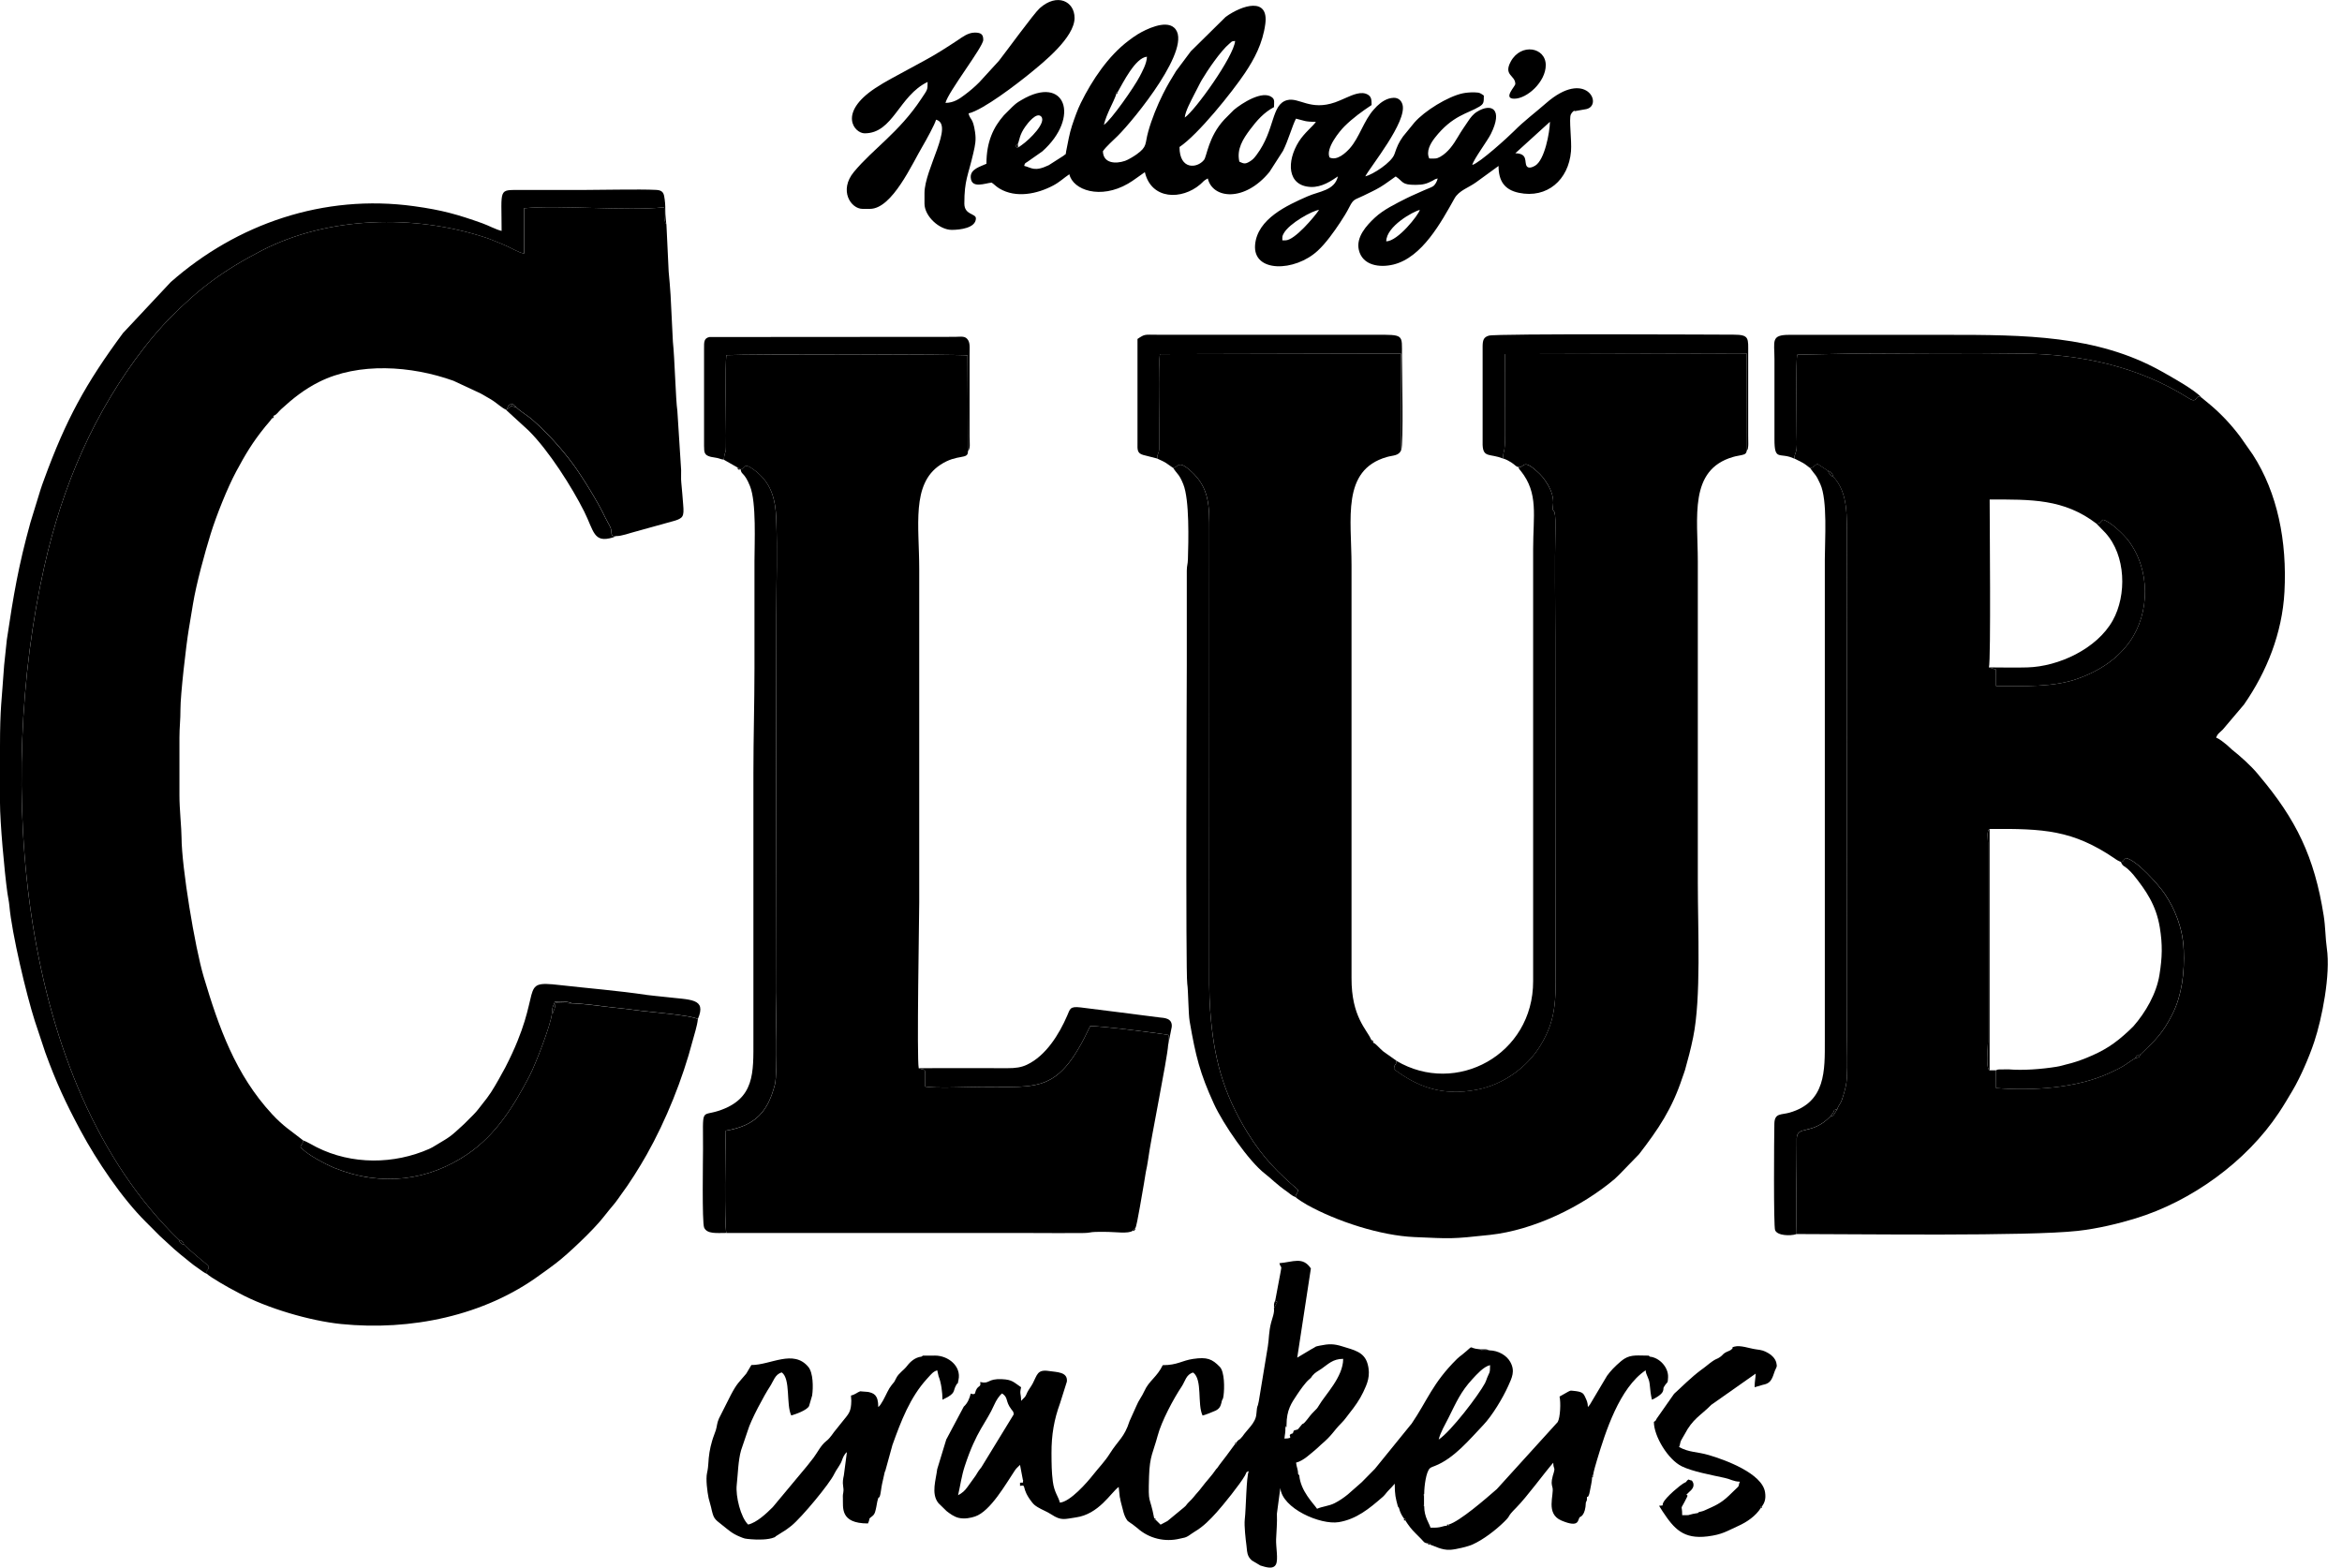
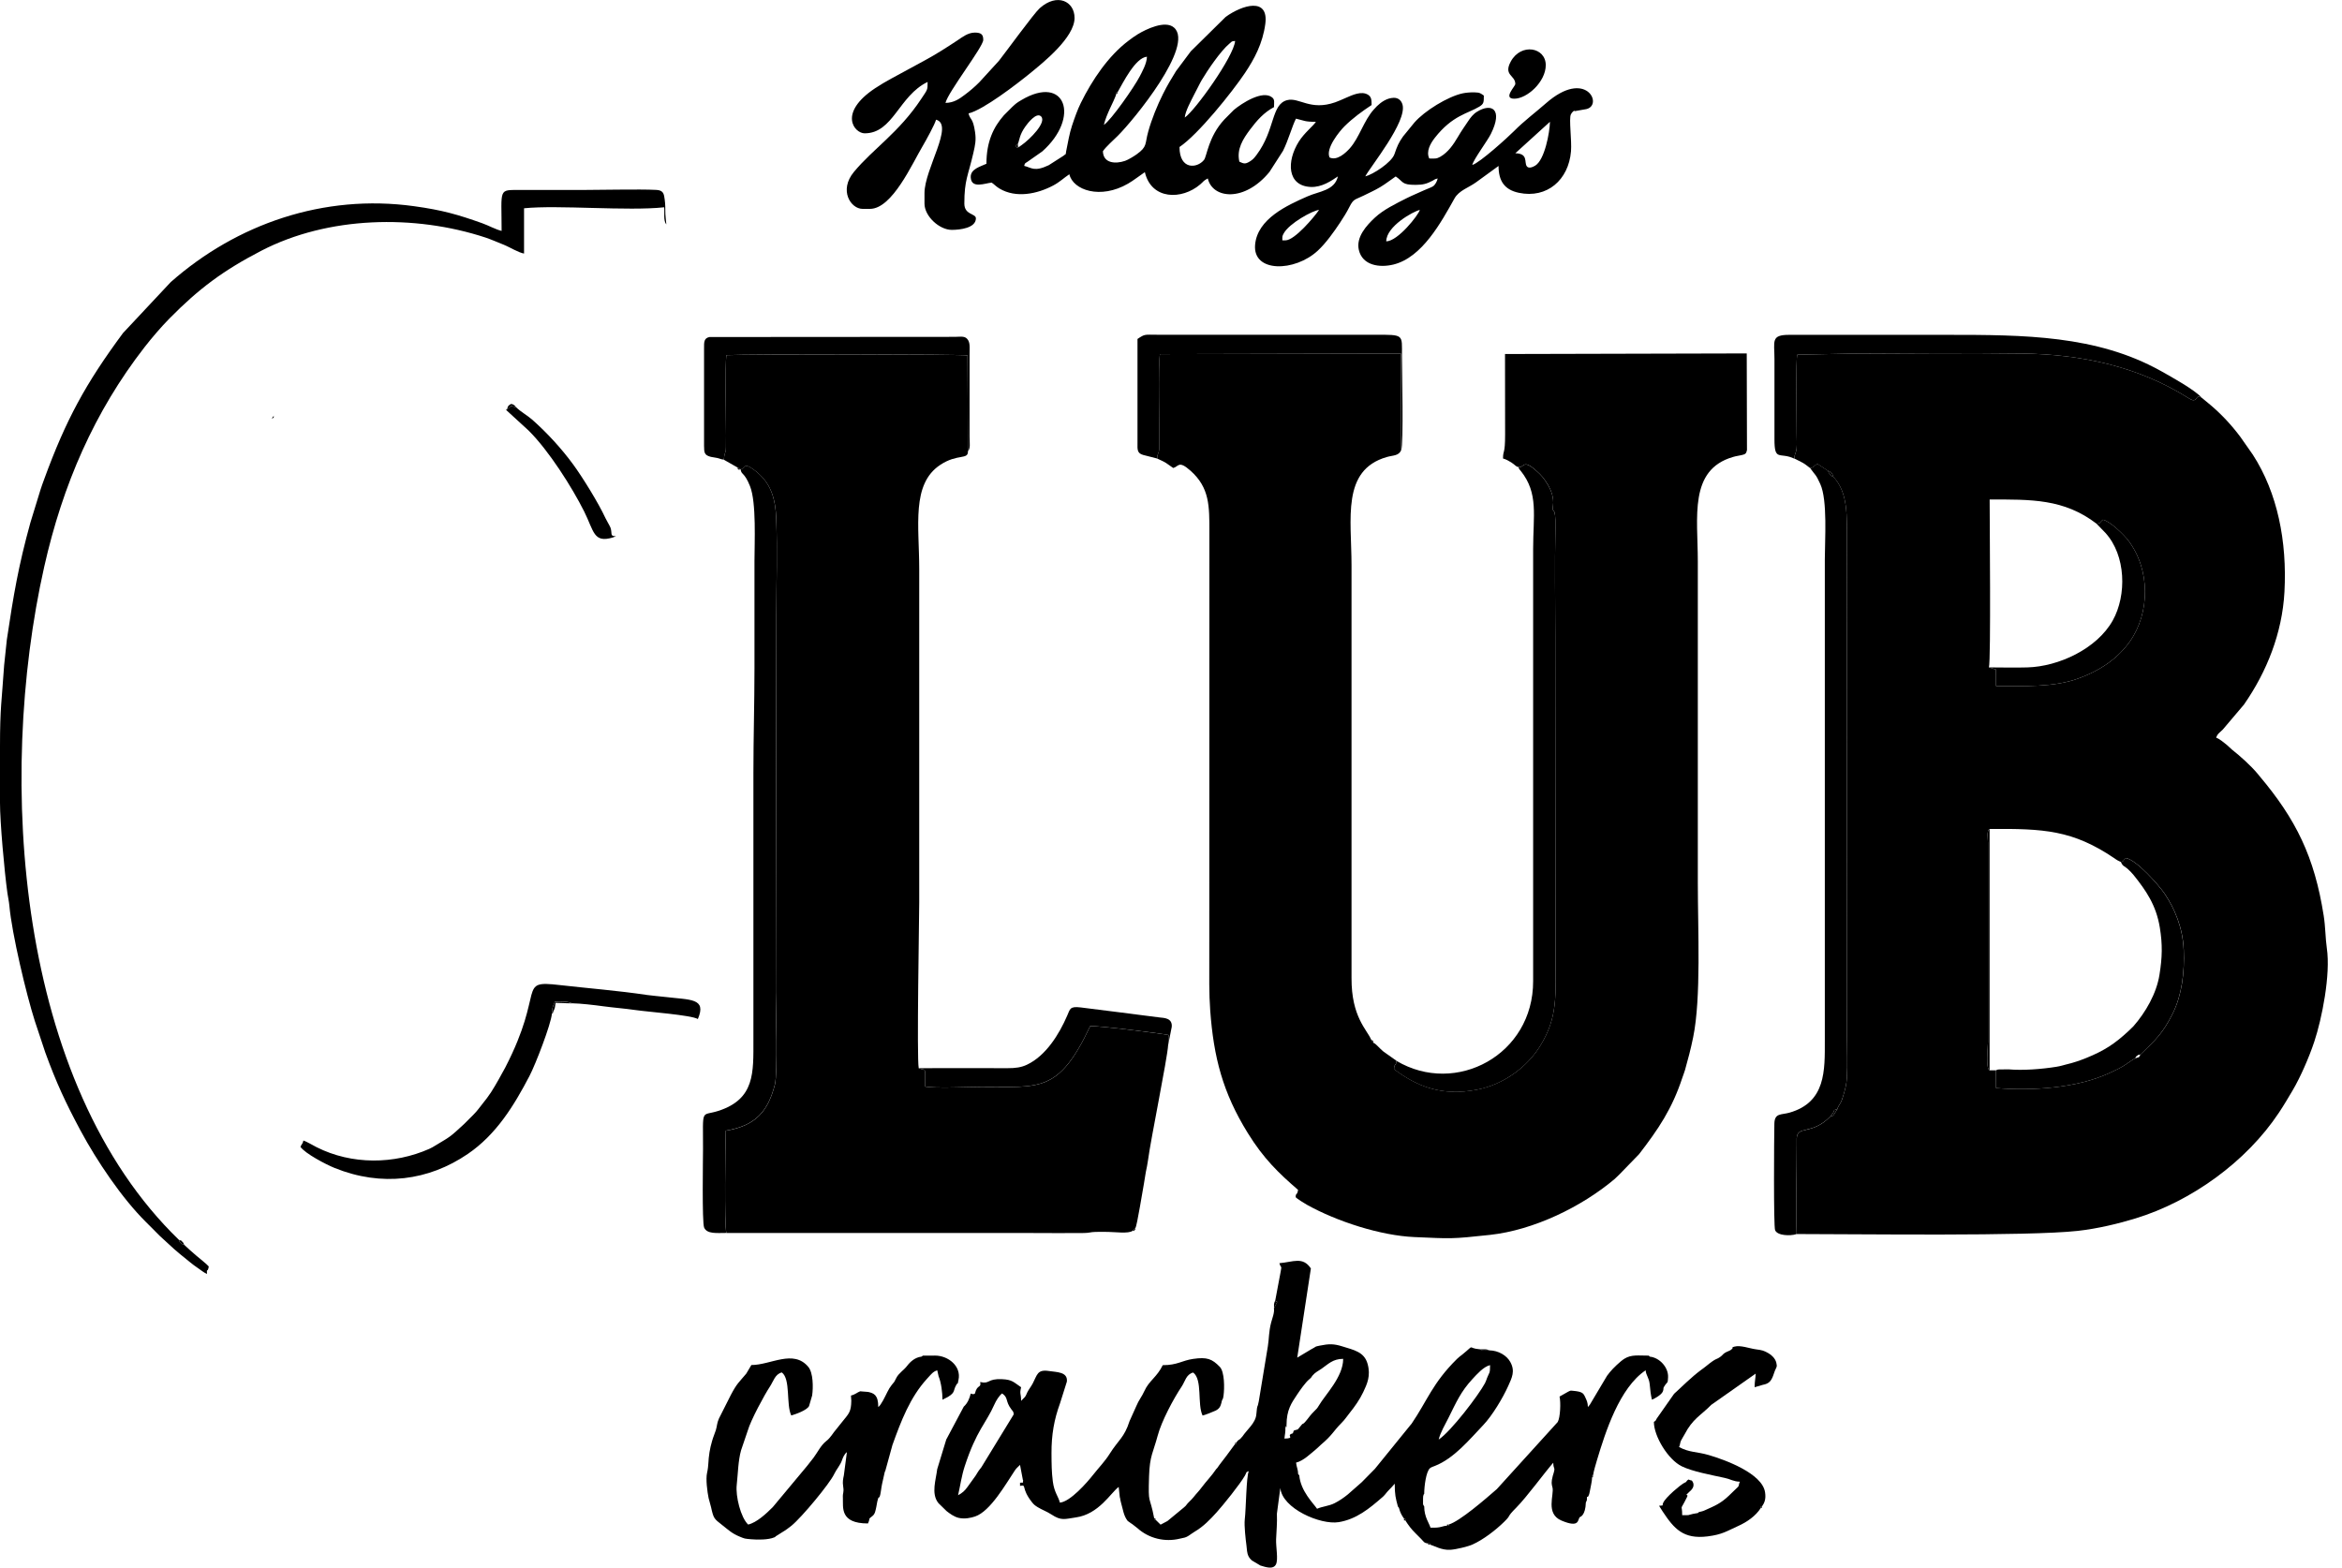
<svg xmlns="http://www.w3.org/2000/svg" width="121" height="81" viewBox="0 0 121 81" fill="none">
  <path fill-rule="evenodd" clip-rule="evenodd" d="M110.587 54.488L110.512 54.625L110.315 54.685C110.113 54.793 109.92 54.952 109.682 55.096C109.468 55.226 109.208 55.339 108.963 55.455C107.286 56.229 104.987 56.373 103.125 56.222L103.12 55.305H102.793C102.581 55.216 102.709 54.091 102.709 53.84V43.538C102.709 43.353 102.627 42.92 102.793 42.833C105.61 42.814 107.087 42.891 109.244 44.351C109.312 44.397 109.336 44.419 109.408 44.459L109.572 44.539C109.764 44.503 109.651 44.469 109.843 44.337C110.404 44.447 111.546 45.742 111.85 46.194C112.355 46.954 112.773 47.916 112.824 49.063C112.877 50.285 112.718 51.428 112.266 52.349C111.741 53.415 111.335 53.764 110.589 54.485L110.587 54.488ZM102.759 34.484C102.865 34.068 102.796 26.888 102.796 25.81C104.924 25.81 106.627 25.762 108.326 27.066C108.561 27.03 108.458 27.006 108.65 26.854C109.026 26.938 109.73 27.634 109.932 27.893C111.123 29.43 111.077 31.689 110.033 33.156C109.439 33.991 108.566 34.631 107.347 35.069C106.11 35.514 104.59 35.453 103.125 35.449L103.12 34.595L102.759 34.486V34.484ZM92.71 23.696C92.852 23.77 93.003 23.835 93.143 23.915C93.294 24.001 93.388 24.09 93.523 24.189C93.768 24.138 93.681 24.073 93.903 23.973C94.069 24.078 94.297 24.235 94.439 24.326C94.653 24.405 94.663 24.475 94.723 24.641C95.498 25.485 95.418 26.662 95.418 28.035L95.425 53.571C95.425 54.252 95.457 55.014 95.421 55.685C95.404 56.01 95.329 56.304 95.24 56.59C95.202 56.717 95.168 56.852 95.093 56.987C95.021 57.121 94.949 57.199 94.927 57.312C94.855 57.41 94.836 57.461 94.783 57.542C94.68 57.694 94.73 57.629 94.562 57.696C93.59 58.685 92.859 58.129 92.828 58.827C92.823 58.93 92.828 59.051 92.828 59.157C92.832 60.544 92.775 62.543 92.823 63.765C96.053 63.765 104.746 63.888 107.347 63.602C108.369 63.489 109.466 63.224 110.334 62.957C113.213 62.077 116.054 60.032 117.733 57.506C117.995 57.112 118.19 56.78 118.436 56.366C118.662 55.986 118.878 55.539 119.054 55.142C119.234 54.735 119.422 54.269 119.571 53.816C119.958 52.655 120.42 50.362 120.216 48.994C120.143 48.505 120.146 47.885 120.054 47.312C119.576 44.272 118.628 42.338 116.718 40.077L116.67 40.017C116.67 40.017 116.653 39.995 116.646 39.988C116.283 39.552 115.749 39.078 115.306 38.725C115.203 38.641 115.155 38.576 115.051 38.492C114.916 38.383 114.652 38.16 114.5 38.121C114.553 37.922 114.702 37.837 114.839 37.7L115.934 36.408C117.113 34.713 117.911 32.719 118.027 30.585C118.166 27.977 117.671 25.471 116.391 23.491L115.744 22.568C115.289 21.959 114.772 21.406 114.195 20.918L113.745 20.545C113.711 20.53 113.591 20.485 113.581 20.48C113.408 20.605 113.442 20.807 113.079 20.576C110.493 18.948 107.594 18.31 104.472 18.267C101.602 18.228 98.584 18.267 95.69 18.272L92.861 18.327C92.77 18.433 92.823 21.836 92.825 22.45C92.825 22.666 92.84 22.948 92.823 23.155C92.799 23.431 92.705 23.451 92.71 23.696Z" fill="black" />
-   <path fill-rule="evenodd" clip-rule="evenodd" d="M9.244 64.068C9.432 64.148 9.251 64.008 9.412 64.157C9.504 64.242 9.463 64.227 9.513 64.321C9.67 64.475 9.954 64.72 10.149 64.889C10.31 65.028 10.692 65.324 10.784 65.442C10.726 65.803 10.663 65.483 10.692 65.822C10.848 65.99 11.895 66.587 12.131 66.7C12.224 66.746 12.261 66.77 12.376 66.832C13.807 67.602 16.018 68.251 17.625 68.415C21.209 68.776 25.024 67.994 27.91 65.868C28.057 65.759 28.165 65.69 28.321 65.574C28.466 65.466 28.552 65.401 28.694 65.295C29.332 64.821 30.681 63.525 31.15 62.926C31.372 62.642 31.557 62.421 31.783 62.149C31.896 62.012 31.949 61.913 32.057 61.771C32.521 61.151 33.038 60.325 33.414 59.659C34.412 57.886 35.266 55.763 35.783 53.788C35.87 53.456 36.021 53.013 36.055 52.66C35.718 52.453 33.462 52.289 32.822 52.195C32.264 52.113 31.725 52.075 31.162 52C30.693 51.938 29.993 51.856 29.558 51.846L28.704 51.818C28.67 52.036 28.689 52.065 28.581 52.277C28.581 52.279 28.562 52.409 28.538 52.352C28.533 52.342 28.521 52.378 28.514 52.39C28.461 52.941 27.674 54.993 27.354 55.604C26.551 57.141 25.637 58.625 24.17 59.628C22.144 61.009 19.72 61.338 17.283 60.352C16.848 60.176 15.765 59.611 15.525 59.262C15.59 59.094 15.626 59.145 15.676 58.938C15.039 58.43 14.654 58.216 14.055 57.569C12.159 55.52 11.298 53.064 10.524 50.473C10.069 48.946 9.384 44.801 9.379 43.269C9.379 42.807 9.268 41.775 9.271 41.099C9.275 40.106 9.271 39.11 9.271 38.116C9.271 37.553 9.326 37.207 9.323 36.651C9.319 35.927 9.619 33.31 9.752 32.524C9.829 32.072 9.898 31.643 9.968 31.222C10.144 30.15 10.586 28.548 10.885 27.585C11.173 26.654 11.748 25.209 12.207 24.355C12.684 23.47 13.035 22.873 13.699 22.05C13.809 21.913 13.966 21.75 14.038 21.634L14.151 21.473C14.276 21.449 14.37 21.288 14.526 21.144C15.133 20.588 15.722 20.117 16.482 19.736C18.531 18.709 21.252 18.895 23.429 19.676L24.834 20.331C25.05 20.461 25.279 20.578 25.483 20.713C25.663 20.833 25.947 21.086 26.133 21.165L26.193 21.16C26.26 20.959 26.231 20.975 26.404 20.869C26.556 20.91 26.45 20.857 26.566 20.934C26.633 20.978 26.621 20.99 26.669 21.038C26.909 21.276 27.237 21.449 27.499 21.678C28.268 22.354 29.026 23.181 29.623 24.001C30.094 24.646 30.917 25.967 31.292 26.78C31.357 26.919 31.513 27.167 31.549 27.27C31.648 27.559 31.494 27.706 31.828 27.701C32.122 27.706 32.543 27.54 32.836 27.468L34.833 26.914C35.283 26.772 35.352 26.703 35.297 26.082C35.268 25.76 35.235 25.247 35.199 24.932C35.175 24.718 35.199 24.502 35.191 24.288L34.996 21.23C34.91 20.66 34.859 18.522 34.766 17.668L34.645 15.238C34.619 14.904 34.585 14.36 34.547 14.036L34.431 11.592C34.263 11.409 34.347 10.974 34.321 10.711C32.425 10.916 28.843 10.579 27.08 10.762V13.102C26.784 13.05 26.342 12.775 26.055 12.657C25.788 12.549 25.36 12.364 25.093 12.277C21.408 11.063 16.946 11.171 13.499 12.958C11.532 13.978 10.278 14.911 8.758 16.456C8.328 16.893 7.844 17.459 7.474 17.935C4.881 21.271 3.24 25.043 2.285 29.293C-0.185 40.286 0.854 55.948 9.246 64.066L9.244 64.068Z" fill="black" />
  <path fill-rule="evenodd" clip-rule="evenodd" d="M59.789 23.696C59.931 23.763 60.102 23.835 60.232 23.915C60.352 23.989 60.482 24.098 60.614 24.182C60.898 24.114 60.883 23.768 61.504 24.319C62.5 25.202 62.483 26.152 62.483 27.489L62.478 49.501C62.478 50.408 62.461 51.336 62.526 52.21C62.704 54.634 63.173 56.455 64.468 58.548C65.281 59.864 66.055 60.612 67.065 61.483C67.02 61.788 66.936 61.624 66.943 61.862C66.998 61.935 67.412 62.192 67.534 62.259C69.072 63.113 71.323 63.847 73.081 63.922C74.987 64.003 74.946 64.03 76.981 63.809C79.242 63.563 81.722 62.356 83.42 60.922C83.523 60.835 83.567 60.77 83.668 60.684L84.683 59.638C85.688 58.334 86.386 57.3 86.917 55.693C86.958 55.565 87.016 55.431 87.057 55.288C87.218 54.709 87.348 54.233 87.478 53.595C87.896 51.553 87.718 48.048 87.718 45.595V29.005C87.718 26.724 87.245 24.276 89.537 23.612C89.737 23.554 89.78 23.564 89.984 23.515C90.162 23.474 90.222 23.446 90.258 23.256L90.246 18.262L77.757 18.293L77.762 22.445C77.762 23.515 77.656 23.222 77.654 23.691C77.806 23.732 77.952 23.814 78.082 23.895C78.289 24.028 78.32 24.119 78.45 24.131C78.765 24.186 78.655 23.693 79.352 24.304C79.663 24.576 79.778 24.728 79.971 25.045C80.144 25.334 80.29 25.733 80.237 26.113C80.16 26.654 80.389 25.93 80.36 27.323C80.322 29.151 80.35 31.02 80.353 32.853L80.365 49.335C80.365 51.404 80.514 52.539 79.554 54.074C78.915 55.099 77.733 56.027 76.309 56.304C74.457 56.662 73.187 56.116 72.023 55.245C72.03 54.937 72.136 55.096 72.15 54.812L71.489 54.346C71.489 54.346 71.467 54.326 71.46 54.322C71.453 54.314 71.439 54.305 71.431 54.297C71.263 54.156 71.054 53.898 70.967 53.893L70.847 53.732C70.63 53.203 69.817 52.556 69.827 50.533V29.226C69.827 26.796 69.3 24.297 71.645 23.616C71.968 23.523 72.266 23.561 72.391 23.263L72.381 18.269L59.933 18.298C59.82 18.589 59.916 22.536 59.892 23.157C59.88 23.484 59.787 23.386 59.787 23.696H59.789Z" fill="black" />
  <path fill-rule="evenodd" clip-rule="evenodd" d="M37.392 23.751L38.114 24.162L38.263 24.247C38.504 24.264 38.362 23.826 38.98 24.295C39.81 24.92 40.067 25.709 40.108 26.842C40.163 28.434 40.113 30.118 40.113 31.723L40.081 51.24C40.081 52.154 40.19 55.447 40.036 56.044C39.682 57.41 39.062 58.168 37.498 58.428C37.476 59.12 37.416 63.356 37.532 63.712H53.35C54.233 63.712 55.127 63.724 56.008 63.712C56.299 63.708 56.328 63.662 56.599 63.655C56.811 63.647 57.04 63.655 57.251 63.655C57.569 63.655 58.315 63.76 58.514 63.599L58.661 63.453C58.745 63.349 59.041 61.466 59.101 61.165C59.137 60.982 59.164 60.739 59.2 60.559C59.243 60.345 59.282 60.181 59.31 59.965C59.457 58.844 60.306 54.728 60.352 54.004C60.371 53.79 60.417 53.646 60.376 53.482C59.873 53.386 56.72 52.991 56.325 53.023C54.692 56.489 53.739 56.157 50.692 56.164C50.035 56.164 48.332 56.246 47.798 56.147C47.784 55.022 47.868 55.365 47.466 55.197C47.36 54.649 47.492 47.425 47.492 46.631V29.392C47.492 27.176 47.079 25.016 48.575 24.023C49.475 23.426 50.025 23.775 50.009 23.318L49.987 18.368C49.816 18.303 38.559 18.296 37.532 18.353C37.452 18.832 37.51 21.637 37.51 22.508C37.51 23.73 37.496 23.027 37.39 23.753L37.392 23.751Z" fill="black" />
  <path fill-rule="evenodd" clip-rule="evenodd" d="M52.373 73.086L50.706 75.812C50.473 76.093 50.468 76.182 50.353 76.324L49.989 76.829C49.852 77.024 49.718 77.147 49.499 77.262C49.621 76.733 49.677 76.273 49.843 75.763C50.451 73.902 50.947 73.546 51.373 72.576C51.462 72.372 51.625 72.112 51.774 72.001C52.109 72.225 51.928 72.394 52.246 72.814C52.337 72.935 52.371 72.944 52.371 73.086H52.373ZM74.33 74.388C74.414 74.022 74.667 73.603 74.835 73.267C75.244 72.446 75.47 71.912 76.076 71.256C76.297 71.018 76.649 70.616 76.985 70.539C76.985 70.998 76.949 70.892 76.831 71.198C76.788 71.309 76.776 71.371 76.723 71.47C76.389 72.093 74.977 73.952 74.327 74.388H74.33ZM66.794 74.063C66.385 74.174 66.979 74.32 66.361 74.335C66.38 74.104 66.418 74.051 66.411 73.738L66.469 73.637C66.469 72.843 66.731 72.49 67.015 72.062C67.174 71.823 67.443 71.439 67.638 71.275C67.787 71.15 67.713 71.198 67.816 71.073C67.946 70.914 68.1 70.849 68.28 70.724C68.615 70.493 68.858 70.214 69.396 70.214C69.396 71.157 68.461 72.069 68.133 72.639C67.977 72.908 67.941 72.81 67.549 73.332L67.417 73.49C67.169 73.726 67.474 73.349 67.092 73.813C67.02 73.899 67.056 73.851 66.996 73.875C66.863 73.933 66.854 73.849 66.796 74.063H66.794ZM65.872 67.217L65.988 67.272L65.817 67.607C65.858 67.809 65.726 68.141 65.675 68.333C65.545 68.834 65.572 69.144 65.504 69.567L65.035 72.41C64.956 72.841 64.966 72.454 64.908 73.089C64.867 73.538 64.429 73.866 64.191 74.224L64.136 74.284C64.006 74.45 63.996 74.347 63.869 74.551C63.869 74.633 63.89 74.614 63.811 74.614C63.657 74.821 63.52 75.013 63.354 75.234C63.193 75.451 63.027 75.648 62.89 75.855L62.837 75.908C62.601 76.261 62.322 76.536 62.069 76.877C61.925 77.072 61.829 77.151 61.675 77.349C61.528 77.536 61.389 77.623 61.261 77.806L61.208 77.859C61.208 77.859 61.182 77.866 61.179 77.883L60.316 78.595C60.179 78.667 60.085 78.717 59.962 78.782L59.69 78.515C59.611 78.515 59.633 78.534 59.633 78.458C59.387 77.175 59.318 77.837 59.366 76.288C59.399 75.215 59.58 75.054 59.811 74.186C60.008 73.442 60.624 72.281 61.057 71.636C61.232 71.374 61.28 71.018 61.644 70.921C62.139 71.285 61.848 72.555 62.132 73.144C62.271 73.11 62.654 72.961 62.801 72.891C62.998 72.795 63.058 72.67 63.104 72.49C63.108 72.475 63.108 72.461 63.113 72.444C63.118 72.43 63.121 72.415 63.123 72.401C63.171 72.23 63.178 72.372 63.214 72.112C63.267 71.737 63.27 70.885 63.022 70.628C62.62 70.214 62.36 70.113 61.646 70.217C61.054 70.303 60.838 70.541 60.073 70.541C59.779 71.155 59.363 71.345 59.128 71.871C58.995 72.167 58.825 72.362 58.711 72.648L58.358 73.433C58.086 74.287 57.783 74.402 57.333 75.119C57.093 75.504 56.758 75.848 56.472 76.211C56.169 76.598 55.296 77.599 54.759 77.644C54.687 77.332 54.466 77.118 54.394 76.548C54.331 76.059 54.329 75.631 54.326 75.097C54.322 74.14 54.459 73.353 54.769 72.504L55.12 71.391C55.178 70.878 54.586 70.905 54.187 70.842C53.588 70.751 53.588 71.046 53.362 71.475C53.261 71.667 53.164 71.77 53.075 71.946C53.047 72.001 53.044 72.021 53.025 72.059C52.977 72.153 53.001 72.117 52.943 72.194L52.756 72.386C52.756 71.98 52.667 72.064 52.756 71.681C52.368 71.422 52.306 71.289 51.769 71.265C50.988 71.229 51.163 71.532 50.641 71.412C50.711 71.742 50.487 71.508 50.369 72.009C50.237 72.064 50.326 72.045 50.153 72.009C50.095 72.254 49.989 72.509 49.794 72.682L48.929 74.308C48.921 74.323 48.897 74.364 48.89 74.378L48.421 75.915C48.356 76.463 48.101 77.168 48.469 77.649C48.476 77.659 48.486 77.671 48.493 77.678L48.904 78.08C49.066 78.205 49.28 78.371 49.53 78.431C49.843 78.503 50.165 78.431 50.379 78.359C51.173 78.09 51.969 76.673 52.438 75.973C52.52 75.85 52.609 75.79 52.7 75.694L52.847 76.468C52.847 76.468 52.854 76.495 52.864 76.507C52.799 76.678 52.982 76.584 52.7 76.615V76.779C53.075 76.699 52.722 76.868 53.319 77.625C53.415 77.748 53.482 77.796 53.609 77.876C53.848 78.022 54.086 78.102 54.317 78.253C54.834 78.595 55.002 78.491 55.58 78.409C56.775 78.243 57.391 77.13 57.797 76.832L57.855 77.363C57.855 77.363 57.862 77.387 57.865 77.394C57.865 77.402 57.87 77.418 57.872 77.426C57.894 77.522 57.872 77.495 57.925 77.676C58.021 77.993 58.047 78.316 58.262 78.59L58.452 78.725C58.452 78.725 58.476 78.739 58.485 78.744L58.76 78.958C59.354 79.497 60.186 79.696 60.963 79.504C61.001 79.494 61.093 79.473 61.124 79.468C61.362 79.432 61.487 79.285 61.733 79.138C62.17 78.881 62.519 78.52 62.856 78.147C63.2 77.765 64.061 76.699 64.319 76.249C64.429 76.057 64.345 76.081 64.52 76.016C64.388 76.29 64.379 77.943 64.311 78.518C64.275 78.83 64.359 79.567 64.395 79.829C64.429 80.076 64.415 80.233 64.508 80.42C64.557 80.514 64.607 80.567 64.677 80.632L65.12 80.894C65.379 80.971 65.781 81.118 65.923 80.834C66.05 80.582 65.916 79.942 65.93 79.54C65.945 79.085 65.993 78.727 65.971 78.217L66.149 76.884C66.238 77.948 68.227 78.806 69.165 78.652C70.077 78.503 70.746 77.95 71.41 77.373L71.467 77.322C71.583 77.212 71.621 77.132 71.746 77.005C71.867 76.884 71.956 76.786 72.059 76.665C72.059 77.236 72.105 77.406 72.223 77.844L72.276 77.912C72.341 78.164 72.42 78.306 72.55 78.484C72.634 78.484 72.608 78.465 72.608 78.563C72.766 78.814 72.915 79.013 73.132 79.227C73.245 79.338 73.32 79.412 73.43 79.526C73.57 79.67 73.572 79.737 73.798 79.754C73.892 79.754 73.875 79.728 73.875 79.809C74.099 79.874 74.486 80.11 74.934 80.081C75.239 80.06 75.845 79.913 76.076 79.809C76.637 79.557 77.281 79.061 77.717 78.631C78.114 78.241 77.791 78.453 78.34 77.9C78.893 77.341 79.766 76.136 80.249 75.581C80.259 75.98 80.382 75.756 80.24 76.213C80.237 76.223 80.23 76.237 80.228 76.247C80.134 76.598 80.165 76.694 80.209 76.86C80.305 77.236 79.833 78.217 80.675 78.571C81.64 78.977 81.496 78.51 81.623 78.393C81.628 78.388 81.642 78.381 81.647 78.378C81.647 78.378 81.912 78.308 81.933 77.64L81.986 77.517C81.996 77.171 81.984 77.45 82.063 77.308C82.104 77.233 82.126 77.142 82.143 77.038C82.181 76.805 82.253 76.555 82.256 76.336C82.256 76.132 82.241 76.266 82.311 76.218C82.325 76.059 82.453 75.636 82.508 75.448C82.948 73.984 83.67 71.713 85.022 70.806C85.043 71.073 85.195 71.181 85.231 71.518C85.267 71.859 85.279 72.035 85.347 72.324C85.421 72.305 85.835 72.086 85.907 71.908C85.991 71.694 85.873 71.79 86.039 71.554C86.167 71.374 86.162 71.511 86.181 71.167C86.208 70.664 85.746 70.149 85.238 70.101L85.185 70.048C84.639 70.048 84.291 69.983 83.93 70.205C83.709 70.342 83.333 70.705 83.17 70.907C83.122 70.967 83.076 71.025 83.028 71.09L82.138 72.586C82.099 72.639 82.07 72.67 82.039 72.704C82.034 72.475 81.981 72.37 81.9 72.194C81.806 71.994 81.765 71.908 81.257 71.864C81.127 71.852 81.159 71.847 81.026 71.908L80.574 72.163C80.644 72.461 80.615 73.24 80.48 73.478L77.334 76.945C76.74 77.464 75.415 78.612 74.849 78.775C74.849 78.859 74.869 78.833 74.772 78.833C74.609 78.84 74.532 78.886 74.373 78.915C74.21 78.946 74.077 78.936 73.906 78.936C73.844 78.708 73.582 78.39 73.582 77.837C73.498 77.738 73.524 77.693 73.522 77.529C73.522 77.486 73.522 77.351 73.529 77.313C73.546 77.216 73.555 77.231 73.582 77.188C73.582 76.795 73.678 76.05 73.875 75.869C73.935 75.814 74.072 75.771 74.133 75.747C75.119 75.362 75.922 74.383 76.632 73.637C77.098 73.149 77.647 72.23 77.921 71.619C78.111 71.196 78.296 70.847 78.027 70.371C77.847 70.048 77.435 69.786 76.942 69.774C76.79 69.774 76.533 69.812 76.461 69.721C75.744 69.663 76.264 69.418 75.54 70C75.422 70.096 75.391 70.104 75.273 70.221C74.005 71.477 73.755 72.355 72.927 73.57L72.874 73.632L71.056 75.872C71.056 75.872 71.039 75.893 71.032 75.901L70.359 76.584C70.359 76.584 70.339 76.603 70.33 76.61L69.637 77.219C69.428 77.39 69.201 77.546 68.951 77.673C68.658 77.823 68.297 77.842 68.047 77.962C67.859 77.683 67.195 77.05 67.126 76.228L67.07 76.172C67.065 75.92 66.984 75.809 66.962 75.576C67.34 75.489 67.722 75.104 68.001 74.878C68.097 74.801 68.131 74.751 68.227 74.669C68.862 74.133 68.853 73.986 69.31 73.526C69.495 73.341 69.565 73.214 69.723 73.019C69.99 72.685 70.245 72.329 70.431 71.936C70.63 71.516 70.83 71.092 70.657 70.474C70.484 69.853 69.957 69.76 69.341 69.567C68.91 69.432 68.655 69.435 68.189 69.531C67.869 69.596 68.061 69.562 67.734 69.726L67.022 70.152L67.727 65.543C67.306 64.915 66.818 65.211 66.101 65.271C66.173 65.545 66.236 65.36 66.166 65.709L65.884 67.21L65.872 67.217Z" fill="black" />
  <path fill-rule="evenodd" clip-rule="evenodd" d="M73.356 10.846C73.284 11.113 72.225 12.46 71.621 12.472C71.621 11.695 73.012 10.925 73.356 10.846ZM66.416 12.419H66.252C66.252 12.207 66.243 12.21 66.325 12.058C66.604 11.544 67.818 10.875 68.15 10.846C67.915 11.197 66.888 12.419 66.416 12.419ZM78.289 7.919L80.079 6.293C80.067 6.848 79.805 8.272 79.311 8.563C79.177 8.643 78.965 8.724 78.876 8.583C78.744 8.373 78.96 7.933 78.289 7.919ZM52.647 7.594C52.522 7.654 52.611 7.659 52.498 7.594C52.51 7.447 52.472 7.515 52.59 7.433C52.676 7.238 52.664 6.969 52.984 6.526C53.08 6.391 53.545 5.773 53.788 6.016C54.088 6.317 53.218 7.195 52.773 7.505C52.761 7.515 52.72 7.541 52.71 7.548C52.703 7.553 52.686 7.567 52.679 7.572C52.674 7.577 52.659 7.587 52.65 7.596L52.647 7.594ZM57.682 4.828C57.682 4.746 57.66 4.765 57.74 4.765C58.019 4.284 58.654 2.98 59.258 2.93C59.25 3.281 59.007 3.712 58.877 3.962C58.594 4.505 57.41 6.204 57.032 6.454C57.1 6.163 57.22 5.888 57.34 5.622C57.432 5.417 57.648 4.994 57.679 4.828H57.682ZM61.211 6.076C61.237 5.747 61.54 5.201 61.68 4.919C61.781 4.717 61.853 4.573 61.956 4.383C62.009 4.286 62.033 4.229 62.089 4.135C62.385 3.635 63.065 2.629 63.517 2.256C63.674 2.129 63.602 2.136 63.813 2.117C63.746 2.92 61.737 5.723 61.211 6.074V6.076ZM76.067 8.515C76.146 8.217 76.846 7.281 77.024 6.925C77.668 5.638 77.065 5.306 76.309 5.775C76.103 5.903 75.97 6.081 75.838 6.281C75.655 6.557 75.496 6.776 75.326 7.07C75.09 7.471 74.816 7.873 74.407 8.104C74.202 8.219 74.128 8.19 73.844 8.19C73.671 7.83 73.894 7.423 74.13 7.122C75.042 5.956 75.84 5.869 76.425 5.513C76.663 5.369 76.663 5.287 76.663 4.938C76.49 4.823 76.475 4.78 76.177 4.772C75.946 4.768 75.735 4.789 75.571 4.823C74.808 4.984 73.596 5.73 73.072 6.336L72.487 7.053C72.266 7.368 72.184 7.551 72.045 7.964C71.898 8.395 70.931 9.02 70.537 9.114C70.808 8.602 72.706 6.285 72.461 5.405C72.403 5.196 72.242 5.047 72.006 5.054C71.66 5.063 71.364 5.268 71.138 5.487L70.981 5.655C70.464 6.223 70.238 7.101 69.738 7.664C69.543 7.883 69.084 8.325 68.694 8.138C68.47 7.673 69.216 6.771 69.466 6.524C69.894 6.1 70.363 5.761 70.864 5.427C70.864 5.162 70.854 5.011 70.686 4.9C70.342 4.679 69.858 4.917 69.524 5.061C69.324 5.148 69.194 5.21 68.987 5.285C67.686 5.742 67.116 5.011 66.495 5.176C65.668 5.398 65.889 6.706 64.925 7.998C64.807 8.157 64.73 8.248 64.566 8.347C64.338 8.484 64.266 8.465 64.032 8.354C63.881 7.707 64.222 7.178 64.59 6.687C64.937 6.225 65.302 5.809 65.822 5.535C65.822 5.292 65.872 5.152 65.726 5.035C65.237 4.635 64.15 5.34 63.744 5.682L63.258 6.172C62.423 7.07 62.358 8.075 62.204 8.265C61.846 8.71 60.939 8.785 60.939 7.596C61.906 6.947 63.652 4.77 64.323 3.769C64.802 3.053 65.237 2.249 65.372 1.239C65.56 -0.168 64.177 0.257 63.325 0.873L61.523 2.651L60.758 3.676C60.499 4.099 60.321 4.388 60.09 4.849C59.791 5.446 59.505 6.148 59.325 6.795C59.14 7.452 59.294 7.567 58.719 7.979C58.591 8.07 58.293 8.255 58.129 8.311C57.634 8.482 56.996 8.443 56.982 7.813C57.138 7.58 57.533 7.236 57.754 7.014C58.572 6.201 61.723 2.365 60.657 1.426C60.2 1.022 59.197 1.52 58.793 1.763C58.61 1.874 58.483 1.97 58.312 2.098C57.256 2.891 56.419 4.147 55.842 5.318C55.669 5.667 55.524 6.081 55.387 6.49C55.245 6.916 55.175 7.377 55.084 7.813C55.034 8.058 55.125 7.887 54.942 8.051L54.182 8.537C53.429 8.895 53.292 8.66 52.914 8.571C52.958 8.405 52.962 8.445 53.083 8.361L53.848 7.825C55.832 6.062 55.048 3.817 52.768 5.172C52.525 5.316 52.498 5.34 52.303 5.52L51.87 5.953C51.327 6.569 50.964 7.32 50.964 8.462C50.668 8.604 50.131 8.727 50.153 9.162C50.182 9.773 50.891 9.465 51.235 9.436C51.385 9.538 51.45 9.629 51.637 9.742C52.491 10.254 53.593 10.023 54.418 9.583C54.75 9.408 54.957 9.198 55.248 9.004C55.44 9.829 56.857 10.315 58.281 9.489C58.579 9.316 58.868 9.083 59.149 8.895C59.486 10.336 61.066 10.336 62.007 9.53C62.204 9.362 62.154 9.352 62.401 9.22C62.647 10.276 64.299 10.456 65.588 8.883L66.288 7.794C66.56 7.252 66.772 6.48 66.957 6.131C67.39 6.232 67.4 6.295 67.987 6.295C67.833 6.526 67.393 6.86 67.106 7.313C66.466 8.33 66.493 9.602 67.715 9.66C68.295 9.687 68.79 9.338 69.124 9.114C68.951 9.853 68.157 9.879 67.554 10.146C66.503 10.608 64.961 11.306 64.845 12.648C64.72 14.098 66.897 14.055 68.083 12.953C68.511 12.556 68.91 11.991 69.235 11.503C69.401 11.25 69.584 10.964 69.721 10.687C69.938 10.259 70.002 10.331 70.445 10.11C70.753 9.956 71.02 9.841 71.306 9.67C71.617 9.485 71.826 9.307 72.11 9.117C72.519 9.391 72.394 9.554 73.139 9.552C73.519 9.552 73.712 9.497 74.015 9.338C74.137 9.273 74.113 9.261 74.279 9.222C74.246 9.369 74.152 9.55 74.034 9.629C73.957 9.682 73.685 9.78 73.582 9.829C73.271 9.975 72.997 10.081 72.687 10.235C72.114 10.524 71.477 10.834 71.037 11.243C70.601 11.649 70.053 12.248 70.204 12.912C70.39 13.718 71.272 13.846 71.997 13.668C73.474 13.302 74.453 11.493 75.145 10.257C75.379 9.838 75.879 9.699 76.261 9.42L77.423 8.575C77.423 9.343 77.722 9.805 78.474 9.963C79.93 10.269 81.043 9.297 81.166 7.818C81.212 7.26 81.051 6.134 81.159 5.913C81.219 5.787 81.337 5.686 81.366 5.742L81.965 5.636C82.843 5.427 81.943 3.522 79.874 5.335C79.326 5.816 78.737 6.252 78.222 6.774C77.921 7.079 76.444 8.421 76.069 8.522L76.067 8.515Z" fill="black" />
  <path fill-rule="evenodd" clip-rule="evenodd" d="M10.694 65.822C10.668 65.483 10.728 65.803 10.786 65.442C10.692 65.324 10.312 65.028 10.151 64.889C9.956 64.72 9.67 64.475 9.516 64.321C9.468 64.299 9.427 64.314 9.343 64.234C9.258 64.155 9.295 64.181 9.246 64.068C0.852 55.948 -0.188 40.286 2.283 29.293C3.238 25.043 4.878 21.271 7.471 17.935C7.842 17.459 8.325 16.893 8.756 16.456C10.278 14.911 11.532 13.978 13.497 12.958C16.944 11.171 21.408 11.063 25.091 12.277C25.358 12.366 25.786 12.549 26.053 12.657C26.339 12.773 26.779 13.05 27.075 13.102V10.762C28.839 10.582 32.42 10.916 34.316 10.711C34.345 10.974 34.26 11.409 34.426 11.592C34.41 11.325 34.371 11.19 34.373 10.844C34.376 10.584 34.357 10.375 34.316 10.144C34.275 9.913 34.162 9.824 33.89 9.812C33.053 9.768 30.922 9.817 29.983 9.817C28.954 9.817 27.922 9.817 26.893 9.817C25.724 9.817 25.916 9.711 25.916 11.931C25.608 11.859 25.245 11.652 24.906 11.532C23.638 11.082 22.856 10.856 21.391 10.654C16.725 10.009 12.229 11.572 8.823 14.575L6.358 17.206C4.426 19.816 3.404 21.69 2.276 24.781C2.215 24.944 2.15 25.125 2.093 25.303L1.571 27.003C0.953 29.238 0.7 30.729 0.354 33.05L0.214 34.373C0.089 36.247 1.88354e-05 36.56 1.88354e-05 38.552C1.88354e-05 39.526 0.002 40.502 1.88354e-05 41.479C-0.002 42.461 0.226 45.017 0.382 46.138C0.414 46.36 0.464 46.579 0.484 46.797C0.611 48.245 1.364 51.399 1.797 52.751L2.338 54.379C2.899 55.921 3.377 56.958 4.159 58.416C5.008 59.998 6.302 61.913 7.524 63.128L8.255 63.861C9.003 64.547 8.922 64.501 9.821 65.223C9.978 65.348 10.045 65.403 10.225 65.524C10.423 65.653 10.485 65.731 10.694 65.827V65.822Z" fill="black" />
  <path fill-rule="evenodd" clip-rule="evenodd" d="M48.849 5.316C48.979 4.756 50.8 2.42 50.8 2.064C50.8 1.809 50.723 1.684 50.367 1.684C50.011 1.684 49.715 1.92 49.467 2.086C49.179 2.278 48.933 2.434 48.642 2.617C48.068 2.98 47.514 3.259 46.908 3.594C46.314 3.923 45.761 4.195 45.215 4.558C43.278 5.845 44.144 6.889 44.673 6.889C46.148 6.889 46.437 4.948 47.925 4.234C47.925 4.667 47.923 4.614 47.601 5.102C46.449 6.848 45.109 7.685 44.118 8.883C43.326 9.838 43.959 10.793 44.565 10.793H44.945C46.1 10.793 47.127 8.455 47.687 7.517C47.829 7.279 48.308 6.41 48.361 6.184C49.313 6.439 47.764 8.727 47.764 9.98V10.521C47.764 11.173 48.532 11.878 49.174 11.878C49.59 11.878 50.42 11.787 50.42 11.281C50.42 11.029 49.823 11.111 49.823 10.521C49.823 9.292 50.016 9.097 50.29 7.899C50.386 7.481 50.437 7.24 50.377 6.827C50.266 6.059 50.124 6.216 50.04 5.86C50.8 5.682 52.551 4.33 53.193 3.808C53.927 3.211 55.517 1.932 55.517 0.926C55.517 0.065 54.617 -0.382 53.715 0.426C53.422 0.688 51.974 2.68 51.608 3.144L50.598 4.248C50.36 4.489 50.117 4.695 49.843 4.9C49.571 5.104 49.292 5.309 48.852 5.318L48.849 5.316Z" fill="black" />
  <path fill-rule="evenodd" clip-rule="evenodd" d="M38.263 24.247C38.299 24.552 38.451 24.374 38.749 25.12C39.088 25.964 38.98 28.069 38.98 29.009V34.539C38.98 36.37 38.925 38.092 38.925 39.961V53.732C38.925 55.428 39.009 56.787 37.116 57.401C36.206 57.694 36.322 57.201 36.322 59.371C36.322 59.808 36.264 63.173 36.38 63.433C36.533 63.775 37.034 63.708 37.529 63.708C37.414 63.354 37.474 59.116 37.496 58.423C39.059 58.163 39.68 57.405 40.033 56.039C40.187 55.443 40.077 52.152 40.079 51.235L40.11 31.718C40.11 30.116 40.163 28.43 40.105 26.837C40.065 25.704 39.807 24.915 38.977 24.29C38.359 23.823 38.501 24.261 38.261 24.242L38.263 24.247Z" fill="black" />
  <path fill-rule="evenodd" clip-rule="evenodd" d="M47.601 70.101C47.283 70.137 47.035 70.356 46.872 70.57C46.689 70.811 46.434 70.95 46.309 71.2C46.182 71.451 46.239 71.359 46.073 71.561C45.977 71.681 45.922 71.778 45.845 71.929C45.734 72.148 45.532 72.593 45.376 72.706C45.376 72.071 45.145 71.992 44.854 71.924L44.44 71.891C44.279 71.951 44.192 72.057 43.966 72.11C43.969 72.251 43.983 72.312 43.983 72.372C43.976 72.93 43.87 73.033 43.548 73.425L43.211 73.846C43.018 74.065 42.927 74.275 42.689 74.462C42.407 74.683 42.246 75.037 42.032 75.323C41.907 75.492 41.818 75.588 41.698 75.749L39.923 77.878C39.596 78.205 39.1 78.674 38.653 78.777C38.268 78.412 37.998 77.308 38.063 76.728C38.128 76.144 38.135 75.482 38.287 74.941L38.631 73.928C38.787 73.382 39.497 72.071 39.773 71.655C39.964 71.369 40.036 71.01 40.392 70.916C40.856 71.256 40.608 72.574 40.88 73.139C41.101 73.079 41.7 72.867 41.801 72.651L41.96 72.105C42.02 71.681 42.015 70.931 41.76 70.628C40.988 69.707 39.822 70.534 38.819 70.534L38.556 70.977C38.176 71.434 38.085 71.463 37.76 72.078L37.142 73.303C37.036 73.543 37.053 73.676 36.983 73.902C36.918 74.109 36.861 74.21 36.788 74.467C36.728 74.676 36.69 74.835 36.656 75.042C36.579 75.506 36.622 75.703 36.531 76.103C36.456 76.425 36.543 77.084 36.61 77.409L36.736 77.875C36.87 78.479 36.892 78.472 37.32 78.809C37.618 79.042 37.816 79.237 38.198 79.393C38.494 79.513 38.446 79.504 38.814 79.537C39.136 79.566 39.701 79.569 40.002 79.439C40.125 79.386 39.976 79.47 40.079 79.384L40.445 79.153C40.582 79.076 40.757 78.943 40.89 78.838C41.421 78.407 42.869 76.661 43.098 76.168C43.204 75.941 43.425 75.689 43.499 75.46C43.536 75.347 43.62 75.133 43.755 75.035L43.598 76.233C43.557 76.425 43.526 76.569 43.562 76.8C43.617 77.161 43.531 77.086 43.548 77.411C43.569 77.883 43.377 78.72 44.842 78.72C44.989 78.412 44.818 78.532 45.073 78.337C45.215 78.227 45.231 78.058 45.277 77.854C45.301 77.753 45.304 77.678 45.328 77.579C45.397 77.281 45.397 77.442 45.453 77.325C45.496 77.231 45.535 76.841 45.571 76.685L45.71 76.064C45.715 76.052 45.722 76.038 45.727 76.026C45.732 76.014 45.739 75.999 45.744 75.987L46.107 74.669C46.552 73.43 47.014 72.211 47.889 71.249L47.966 71.164C48.099 71.022 48.214 70.864 48.423 70.808L48.493 71.116C48.628 71.434 48.693 71.972 48.693 72.326L48.979 72.179C49.383 71.936 49.227 71.843 49.422 71.537C49.525 71.376 49.443 71.66 49.52 71.306C49.677 70.592 48.989 70.048 48.318 70.046C48.106 70.046 47.894 70.048 47.682 70.048L47.61 70.099L47.601 70.101Z" fill="black" />
  <path fill-rule="evenodd" clip-rule="evenodd" d="M93.523 24.189C93.799 24.581 93.809 24.485 94.047 25.014C94.427 25.856 94.28 27.908 94.28 28.901V53.785C94.28 55.301 94.34 56.953 92.457 57.492C92.022 57.617 91.685 57.499 91.673 58.064C91.658 58.767 91.627 63.368 91.711 63.566C91.834 63.859 92.503 63.864 92.784 63.777C92.794 63.775 92.811 63.768 92.823 63.761C92.775 62.538 92.83 60.54 92.827 59.152C92.827 59.046 92.823 58.926 92.827 58.822C92.856 58.127 93.59 58.68 94.562 57.692C94.689 57.511 94.704 57.562 94.769 57.36L94.927 57.307C94.949 57.194 95.021 57.117 95.093 56.982C95.165 56.847 95.199 56.713 95.24 56.585C95.329 56.299 95.404 56.008 95.421 55.681C95.457 55.01 95.425 54.247 95.425 53.566L95.418 28.03C95.418 26.657 95.497 25.481 94.723 24.636C94.54 24.574 94.514 24.47 94.439 24.321C94.297 24.23 94.066 24.073 93.903 23.968C93.681 24.069 93.768 24.136 93.523 24.186V24.189Z" fill="black" />
  <path fill-rule="evenodd" clip-rule="evenodd" d="M78.45 24.136C78.525 24.314 78.46 24.191 78.573 24.336C79.497 25.495 79.21 26.63 79.21 28.36V50.697C79.22 54.499 75.227 56.643 72.15 54.817C72.134 55.101 72.03 54.942 72.023 55.25C73.187 56.121 74.457 56.667 76.309 56.308C77.733 56.032 78.915 55.101 79.554 54.079C80.514 52.544 80.365 51.409 80.365 49.34L80.353 32.858C80.35 31.025 80.322 29.156 80.36 27.328C80.389 25.935 80.16 26.662 80.237 26.118C80.29 25.738 80.144 25.339 79.97 25.05C79.778 24.733 79.665 24.581 79.352 24.309C78.655 23.698 78.765 24.189 78.45 24.134V24.136Z" fill="black" />
-   <path fill-rule="evenodd" clip-rule="evenodd" d="M60.614 24.182C60.845 24.535 60.924 24.497 61.134 25.019C61.461 25.825 61.403 27.97 61.374 28.901C61.367 29.175 61.319 29.202 61.316 29.493V34.373C61.316 34.739 61.252 50.237 61.34 50.831C61.396 51.194 61.394 52.361 61.463 52.768C61.776 54.581 61.99 55.447 62.719 57.042C63.197 58.084 64.513 59.998 65.35 60.645C65.716 60.927 65.94 61.189 66.488 61.569C66.592 61.641 66.589 61.646 66.671 61.709C66.786 61.793 66.813 61.807 66.94 61.862C66.933 61.627 67.017 61.788 67.063 61.483C66.053 60.609 65.278 59.864 64.465 58.548C63.171 56.453 62.702 54.634 62.524 52.21C62.459 51.336 62.476 50.408 62.476 49.501L62.481 27.489C62.481 26.152 62.498 25.202 61.502 24.319C60.879 23.768 60.895 24.114 60.612 24.182H60.614Z" fill="black" />
  <path fill-rule="evenodd" clip-rule="evenodd" d="M15.676 58.935C15.626 59.142 15.589 59.092 15.524 59.26C15.765 59.609 16.848 60.174 17.283 60.349C19.72 61.336 22.144 61.009 24.17 59.626C25.637 58.625 26.551 57.138 27.354 55.601C27.674 54.99 28.461 52.938 28.514 52.388C28.538 51.981 28.552 52.065 28.668 51.76C28.947 51.733 29.346 51.743 29.558 51.842C29.993 51.849 30.695 51.931 31.162 51.995C31.727 52.072 32.264 52.109 32.822 52.19C33.462 52.284 35.718 52.45 36.055 52.655C36.524 51.562 35.665 51.673 34.364 51.514C34.053 51.476 33.697 51.452 33.435 51.413C31.91 51.185 30.426 51.072 28.908 50.899C26.678 50.644 28.187 51.132 26.104 55.161L25.757 55.791C25.625 56.022 25.514 56.215 25.372 56.436C25.247 56.631 25.084 56.842 24.934 57.028C24.776 57.225 24.648 57.413 24.468 57.59L23.98 58.079C23.282 58.719 23.32 58.702 22.524 59.173C22.39 59.253 22.313 59.306 22.175 59.366C20.367 60.164 18.185 60.198 16.357 59.277C16.186 59.19 15.811 58.971 15.678 58.933L15.676 58.935Z" fill="black" />
  <path fill-rule="evenodd" clip-rule="evenodd" d="M87.776 78.128L87.723 78.181L87.485 78.222C87.485 78.222 87.461 78.227 87.454 78.229C87.115 78.306 87.382 78.291 86.91 78.291C86.91 77.637 86.759 78.171 87.16 77.356C87.269 77.139 86.961 77.382 87.273 77.091C87.334 77.036 87.588 76.844 87.463 76.588C87.394 76.447 87.408 76.533 87.235 76.449C87.006 76.617 87.283 76.492 86.963 76.656C86.864 76.706 86.068 77.339 85.926 77.659C85.857 77.813 85.999 77.782 85.717 77.806C85.787 77.912 85.825 77.988 85.905 78.106C86.492 78.992 86.968 79.545 88.224 79.388C88.991 79.292 89.219 79.112 89.801 78.852C90.263 78.645 90.711 78.332 90.975 77.916C90.975 77.823 90.949 77.842 91.033 77.842C91.16 77.656 91.247 77.464 91.192 77.108C91.045 76.132 89.133 75.434 88.286 75.186C87.653 75.001 87.305 75.066 86.749 74.772C86.816 74.633 86.785 74.587 86.85 74.438C86.886 74.356 86.985 74.214 87.028 74.128C87.461 73.296 87.846 73.166 88.416 72.588L90.708 70.977C90.704 71.217 90.653 71.359 90.653 71.681L91.079 71.556C91.384 71.499 91.504 71.374 91.615 71.07L91.685 70.871C91.69 70.859 91.695 70.844 91.699 70.832C91.776 70.638 91.832 70.64 91.772 70.407C91.719 70.2 91.543 70.024 91.375 69.928C91.129 69.786 91.043 69.764 90.713 69.721C90.398 69.68 89.922 69.495 89.611 69.582C89.373 69.649 89.645 69.582 89.429 69.75C89.368 69.796 89.207 69.849 89.135 69.894C89.008 69.971 89.013 70.01 88.902 70.094C88.632 70.296 88.738 70.108 88.12 70.613C88.029 70.688 87.966 70.729 87.872 70.799C87.408 71.143 86.927 71.621 86.492 72.021L85.597 73.298C85.597 73.298 85.534 73.416 85.529 73.418L85.448 73.471C85.448 74.217 86.184 75.424 86.891 75.768C87.447 76.038 88.387 76.208 89.111 76.367C89.419 76.434 89.561 76.555 89.893 76.562C89.78 76.798 89.929 76.723 89.65 76.969L89.32 77.288C88.892 77.695 88.596 77.808 88.067 78.046C87.995 78.077 88.014 78.07 87.93 78.094C87.923 78.097 87.906 78.099 87.899 78.102L87.839 78.116C87.839 78.116 87.815 78.123 87.81 78.123C87.805 78.123 87.788 78.128 87.781 78.133L87.776 78.128Z" fill="black" />
  <path fill-rule="evenodd" clip-rule="evenodd" d="M92.71 23.696C92.705 23.451 92.799 23.431 92.823 23.155C92.842 22.945 92.825 22.666 92.825 22.45C92.825 21.837 92.772 18.433 92.861 18.327L95.69 18.272C98.584 18.264 101.602 18.226 104.472 18.267C107.592 18.31 110.49 18.948 113.079 20.576C113.442 20.805 113.408 20.602 113.581 20.48C113.591 20.485 113.709 20.53 113.745 20.545C113.415 20.155 112.121 19.436 111.619 19.157C108.309 17.319 104.573 17.302 100.623 17.302C97.893 17.302 95.163 17.305 92.435 17.302C91.48 17.302 91.678 17.634 91.678 18.551V22.671C91.673 23.884 91.94 23.333 92.707 23.701L92.71 23.696Z" fill="black" />
-   <path fill-rule="evenodd" clip-rule="evenodd" d="M77.654 23.696C77.659 23.224 77.762 23.518 77.762 22.45L77.757 18.298L90.246 18.267L90.258 23.261C90.323 23.174 90.278 23.282 90.309 23.14C90.323 23.073 90.326 23.008 90.326 22.938C90.326 22.799 90.321 22.642 90.321 22.5V18.272C90.321 17.478 90.395 17.293 89.563 17.293C89.049 17.293 77.315 17.228 76.923 17.343C76.661 17.42 76.605 17.56 76.6 17.889V22.991C76.629 23.674 76.983 23.422 77.649 23.693L77.654 23.696Z" fill="black" />
  <path fill-rule="evenodd" clip-rule="evenodd" d="M109.572 44.541C109.692 44.784 109.718 44.717 109.911 44.883C110.014 44.972 110.149 45.111 110.231 45.212C110.87 46.011 111.397 46.764 111.587 47.923C111.732 48.808 111.715 49.465 111.57 50.365C111.417 51.339 110.856 52.306 110.223 53.03L109.976 53.27C109.976 53.27 109.956 53.29 109.947 53.297C109.264 53.927 108.734 54.283 107.792 54.666C107.469 54.795 107.166 54.904 106.767 54.998C106.608 55.036 106.464 55.089 106.242 55.123C105.502 55.243 104.515 55.322 103.767 55.255L103.238 55.262C103.224 55.264 103.209 55.272 103.197 55.274C103.185 55.276 103.168 55.286 103.159 55.289C103.149 55.291 103.132 55.298 103.12 55.305L103.125 56.222C104.987 56.373 107.286 56.229 108.963 55.455C109.211 55.342 109.468 55.226 109.682 55.096C109.92 54.952 110.11 54.793 110.315 54.685C110.373 54.589 110.334 54.605 110.438 54.536C110.543 54.461 110.433 54.533 110.587 54.488C111.33 53.766 111.736 53.417 112.261 52.352C112.713 51.43 112.874 50.288 112.819 49.066C112.768 47.918 112.35 46.954 111.845 46.196C111.542 45.742 110.399 44.447 109.839 44.339C109.649 44.471 109.759 44.505 109.567 44.541H109.572Z" fill="black" />
  <path fill-rule="evenodd" clip-rule="evenodd" d="M59.789 23.696C59.789 23.386 59.883 23.484 59.895 23.157C59.919 22.534 59.823 18.587 59.936 18.298L72.384 18.269L72.393 23.263C72.523 22.967 72.432 19.073 72.432 18.382C72.432 17.266 72.559 17.297 71.022 17.297H59.799C59.12 17.297 59.171 17.247 58.769 17.514V22.883C58.762 23.253 58.757 23.419 59.063 23.508L59.787 23.693L59.789 23.696Z" fill="black" />
  <path fill-rule="evenodd" clip-rule="evenodd" d="M37.392 23.751C37.498 23.025 37.51 23.727 37.51 22.505C37.51 21.637 37.452 18.83 37.532 18.351C38.559 18.293 49.816 18.3 49.987 18.366L50.009 23.316C50.148 23.174 50.093 22.89 50.093 22.556V18.327C50.093 18.06 50.129 17.764 50.023 17.584C49.879 17.343 49.682 17.401 49.335 17.406L36.656 17.415C36.38 17.471 36.37 17.654 36.375 18V23.046C36.375 23.402 36.406 23.513 36.692 23.597C36.8 23.628 36.909 23.631 37.058 23.665C37.219 23.701 37.226 23.732 37.392 23.749V23.751Z" fill="black" />
  <path fill-rule="evenodd" clip-rule="evenodd" d="M47.466 55.195C47.868 55.363 47.784 55.017 47.798 56.145C48.332 56.243 50.038 56.162 50.692 56.162C53.737 56.154 54.69 56.486 56.325 53.02C56.72 52.989 59.873 53.383 60.376 53.48C60.417 53.643 60.371 53.788 60.352 54.002L60.539 53.059C60.58 52.594 60.123 52.599 59.926 52.575C59.282 52.498 58.553 52.397 57.86 52.311C57.208 52.229 56.496 52.135 55.834 52.056C55.272 51.988 55.288 52.133 55.137 52.481C54.721 53.444 54.035 54.553 53.061 55.014C52.768 55.154 52.469 55.197 52.048 55.195C50.521 55.185 48.993 55.195 47.466 55.195Z" fill="black" />
  <path fill-rule="evenodd" clip-rule="evenodd" d="M108.323 27.066L108.773 27.53C109.843 28.701 109.884 30.758 109.155 32.062C108.335 33.529 106.355 34.441 104.749 34.486C104.099 34.506 103.414 34.486 102.759 34.486L103.12 34.595L103.125 35.449C104.59 35.453 106.11 35.514 107.347 35.069C108.566 34.631 109.439 33.991 110.033 33.156C111.077 31.689 111.123 29.43 109.932 27.893C109.733 27.634 109.026 26.938 108.65 26.854C108.458 27.006 108.561 27.03 108.326 27.066H108.323Z" fill="black" />
  <path fill-rule="evenodd" clip-rule="evenodd" d="M26.193 21.163L26.132 21.168L27.311 22.248C28.35 23.277 29.555 25.178 30.181 26.428C30.691 27.448 30.657 28.078 31.667 27.771L31.824 27.706C31.489 27.71 31.643 27.566 31.545 27.275C31.509 27.172 31.352 26.924 31.287 26.784C30.912 25.971 30.089 24.651 29.618 24.006C29.019 23.186 28.261 22.358 27.494 21.683C27.234 21.454 26.905 21.281 26.664 21.043L26.399 20.975L26.19 21.165L26.193 21.163Z" fill="black" />
  <path fill-rule="evenodd" clip-rule="evenodd" d="M78.289 4.339C78.289 4.46 77.632 5.1 78.236 5.1C78.9 5.1 79.862 4.224 79.862 3.365C79.862 2.444 78.585 2.203 78.053 3.182C77.664 3.902 78.289 3.882 78.289 4.339Z" fill="black" />
  <path fill-rule="evenodd" clip-rule="evenodd" d="M102.793 55.305V42.836C102.627 42.922 102.709 43.355 102.709 43.541V53.843C102.709 54.093 102.581 55.219 102.793 55.308V55.305Z" fill="black" />
  <path fill-rule="evenodd" clip-rule="evenodd" d="M28.514 52.392C28.523 52.38 28.533 52.344 28.538 52.354C28.562 52.412 28.579 52.282 28.581 52.279C28.689 52.065 28.67 52.039 28.704 51.82L29.558 51.849C29.346 51.75 28.947 51.741 28.668 51.767C28.555 52.072 28.538 51.988 28.514 52.395V52.392Z" fill="black" />
  <path fill-rule="evenodd" clip-rule="evenodd" d="M26.193 21.163L26.402 20.973L26.666 21.04C26.618 20.992 26.63 20.98 26.563 20.937C26.45 20.862 26.553 20.915 26.402 20.872C26.231 20.98 26.26 20.961 26.19 21.163H26.193Z" fill="black" />
  <path fill-rule="evenodd" clip-rule="evenodd" d="M94.562 57.694C94.728 57.627 94.68 57.694 94.783 57.54C94.838 57.461 94.855 57.408 94.927 57.309L94.769 57.362C94.704 57.564 94.687 57.514 94.562 57.694Z" fill="black" />
-   <path fill-rule="evenodd" clip-rule="evenodd" d="M73.572 77.842V77.192C73.548 77.236 73.536 77.219 73.519 77.317C73.512 77.356 73.512 77.49 73.512 77.534C73.512 77.697 73.488 77.743 73.572 77.842Z" fill="black" />
  <path fill-rule="evenodd" clip-rule="evenodd" d="M94.723 24.639C94.663 24.473 94.653 24.403 94.439 24.324C94.514 24.473 94.54 24.576 94.723 24.639Z" fill="black" />
  <path fill-rule="evenodd" clip-rule="evenodd" d="M65.82 67.609L65.99 67.275L65.875 67.219C65.805 67.385 65.822 67.381 65.822 67.612L65.82 67.609Z" fill="black" />
  <path fill-rule="evenodd" clip-rule="evenodd" d="M9.516 64.321C9.465 64.227 9.504 64.242 9.415 64.157C9.254 64.008 9.434 64.148 9.246 64.068C9.295 64.181 9.261 64.155 9.343 64.234C9.427 64.316 9.468 64.299 9.516 64.321Z" fill="black" />
  <path fill-rule="evenodd" clip-rule="evenodd" d="M76.933 69.779C76.933 69.779 76.906 69.748 76.899 69.757C76.892 69.769 76.872 69.743 76.863 69.74C76.798 69.726 76.788 69.724 76.718 69.721C76.644 69.716 76.531 69.726 76.451 69.726C76.526 69.817 76.781 69.779 76.933 69.779Z" fill="black" />
-   <path fill-rule="evenodd" clip-rule="evenodd" d="M110.315 54.685L110.512 54.625L110.587 54.487C110.433 54.531 110.543 54.461 110.437 54.536C110.336 54.605 110.373 54.591 110.315 54.685Z" fill="black" />
  <path fill-rule="evenodd" clip-rule="evenodd" d="M52.647 7.594C52.571 7.551 52.59 7.688 52.59 7.433C52.472 7.517 52.51 7.45 52.498 7.594C52.611 7.659 52.525 7.654 52.647 7.594Z" fill="black" />
  <path fill-rule="evenodd" clip-rule="evenodd" d="M38.263 24.247L38.114 24.163C38.114 24.256 38.087 24.239 38.169 24.239C38.169 24.36 38.157 24.254 38.265 24.247H38.263Z" fill="black" />
  <path fill-rule="evenodd" clip-rule="evenodd" d="M58.514 63.599C58.625 63.599 58.608 63.633 58.608 63.546C58.721 63.546 58.615 63.563 58.663 63.455L58.517 63.602L58.514 63.599Z" fill="black" />
  <path fill-rule="evenodd" clip-rule="evenodd" d="M82.244 76.341C82.316 76.297 82.299 76.42 82.299 76.223C82.227 76.271 82.244 76.136 82.244 76.341Z" fill="black" />
  <path fill-rule="evenodd" clip-rule="evenodd" d="M14.038 21.634C14.233 21.529 14.096 21.637 14.151 21.473L14.038 21.634Z" fill="black" />
  <path fill-rule="evenodd" clip-rule="evenodd" d="M72.598 78.563C72.598 78.467 72.624 78.484 72.54 78.484C72.54 78.58 72.511 78.563 72.598 78.563Z" fill="black" />
  <path fill-rule="evenodd" clip-rule="evenodd" d="M74.84 78.78C74.746 78.78 74.763 78.753 74.763 78.838C74.857 78.838 74.84 78.864 74.84 78.78Z" fill="black" />
  <path fill-rule="evenodd" clip-rule="evenodd" d="M91.028 77.837C90.944 77.837 90.971 77.818 90.971 77.912C91.055 77.912 91.028 77.931 91.028 77.837Z" fill="black" />
  <path fill-rule="evenodd" clip-rule="evenodd" d="M73.865 79.809C73.865 79.728 73.882 79.754 73.788 79.754C73.788 79.836 73.772 79.809 73.865 79.809Z" fill="black" />
  <path fill-rule="evenodd" clip-rule="evenodd" d="M70.969 53.894C70.921 53.747 70.977 53.792 70.849 53.732L70.969 53.894Z" fill="black" />
  <path fill-rule="evenodd" clip-rule="evenodd" d="M57.74 4.765C57.66 4.765 57.682 4.746 57.682 4.828C57.761 4.828 57.74 4.847 57.74 4.765Z" fill="black" />
  <path fill-rule="evenodd" clip-rule="evenodd" d="M63.871 74.551C63.792 74.551 63.813 74.532 63.813 74.614C63.893 74.614 63.871 74.633 63.871 74.551Z" fill="black" />
  <path fill-rule="evenodd" clip-rule="evenodd" d="M59.693 78.513C59.693 78.433 59.712 78.455 59.635 78.455C59.635 78.534 59.616 78.513 59.693 78.513Z" fill="black" />
  <path fill-rule="evenodd" clip-rule="evenodd" d="M66.411 73.738C66.483 73.697 66.469 73.81 66.469 73.637L66.411 73.738Z" fill="black" />
</svg>